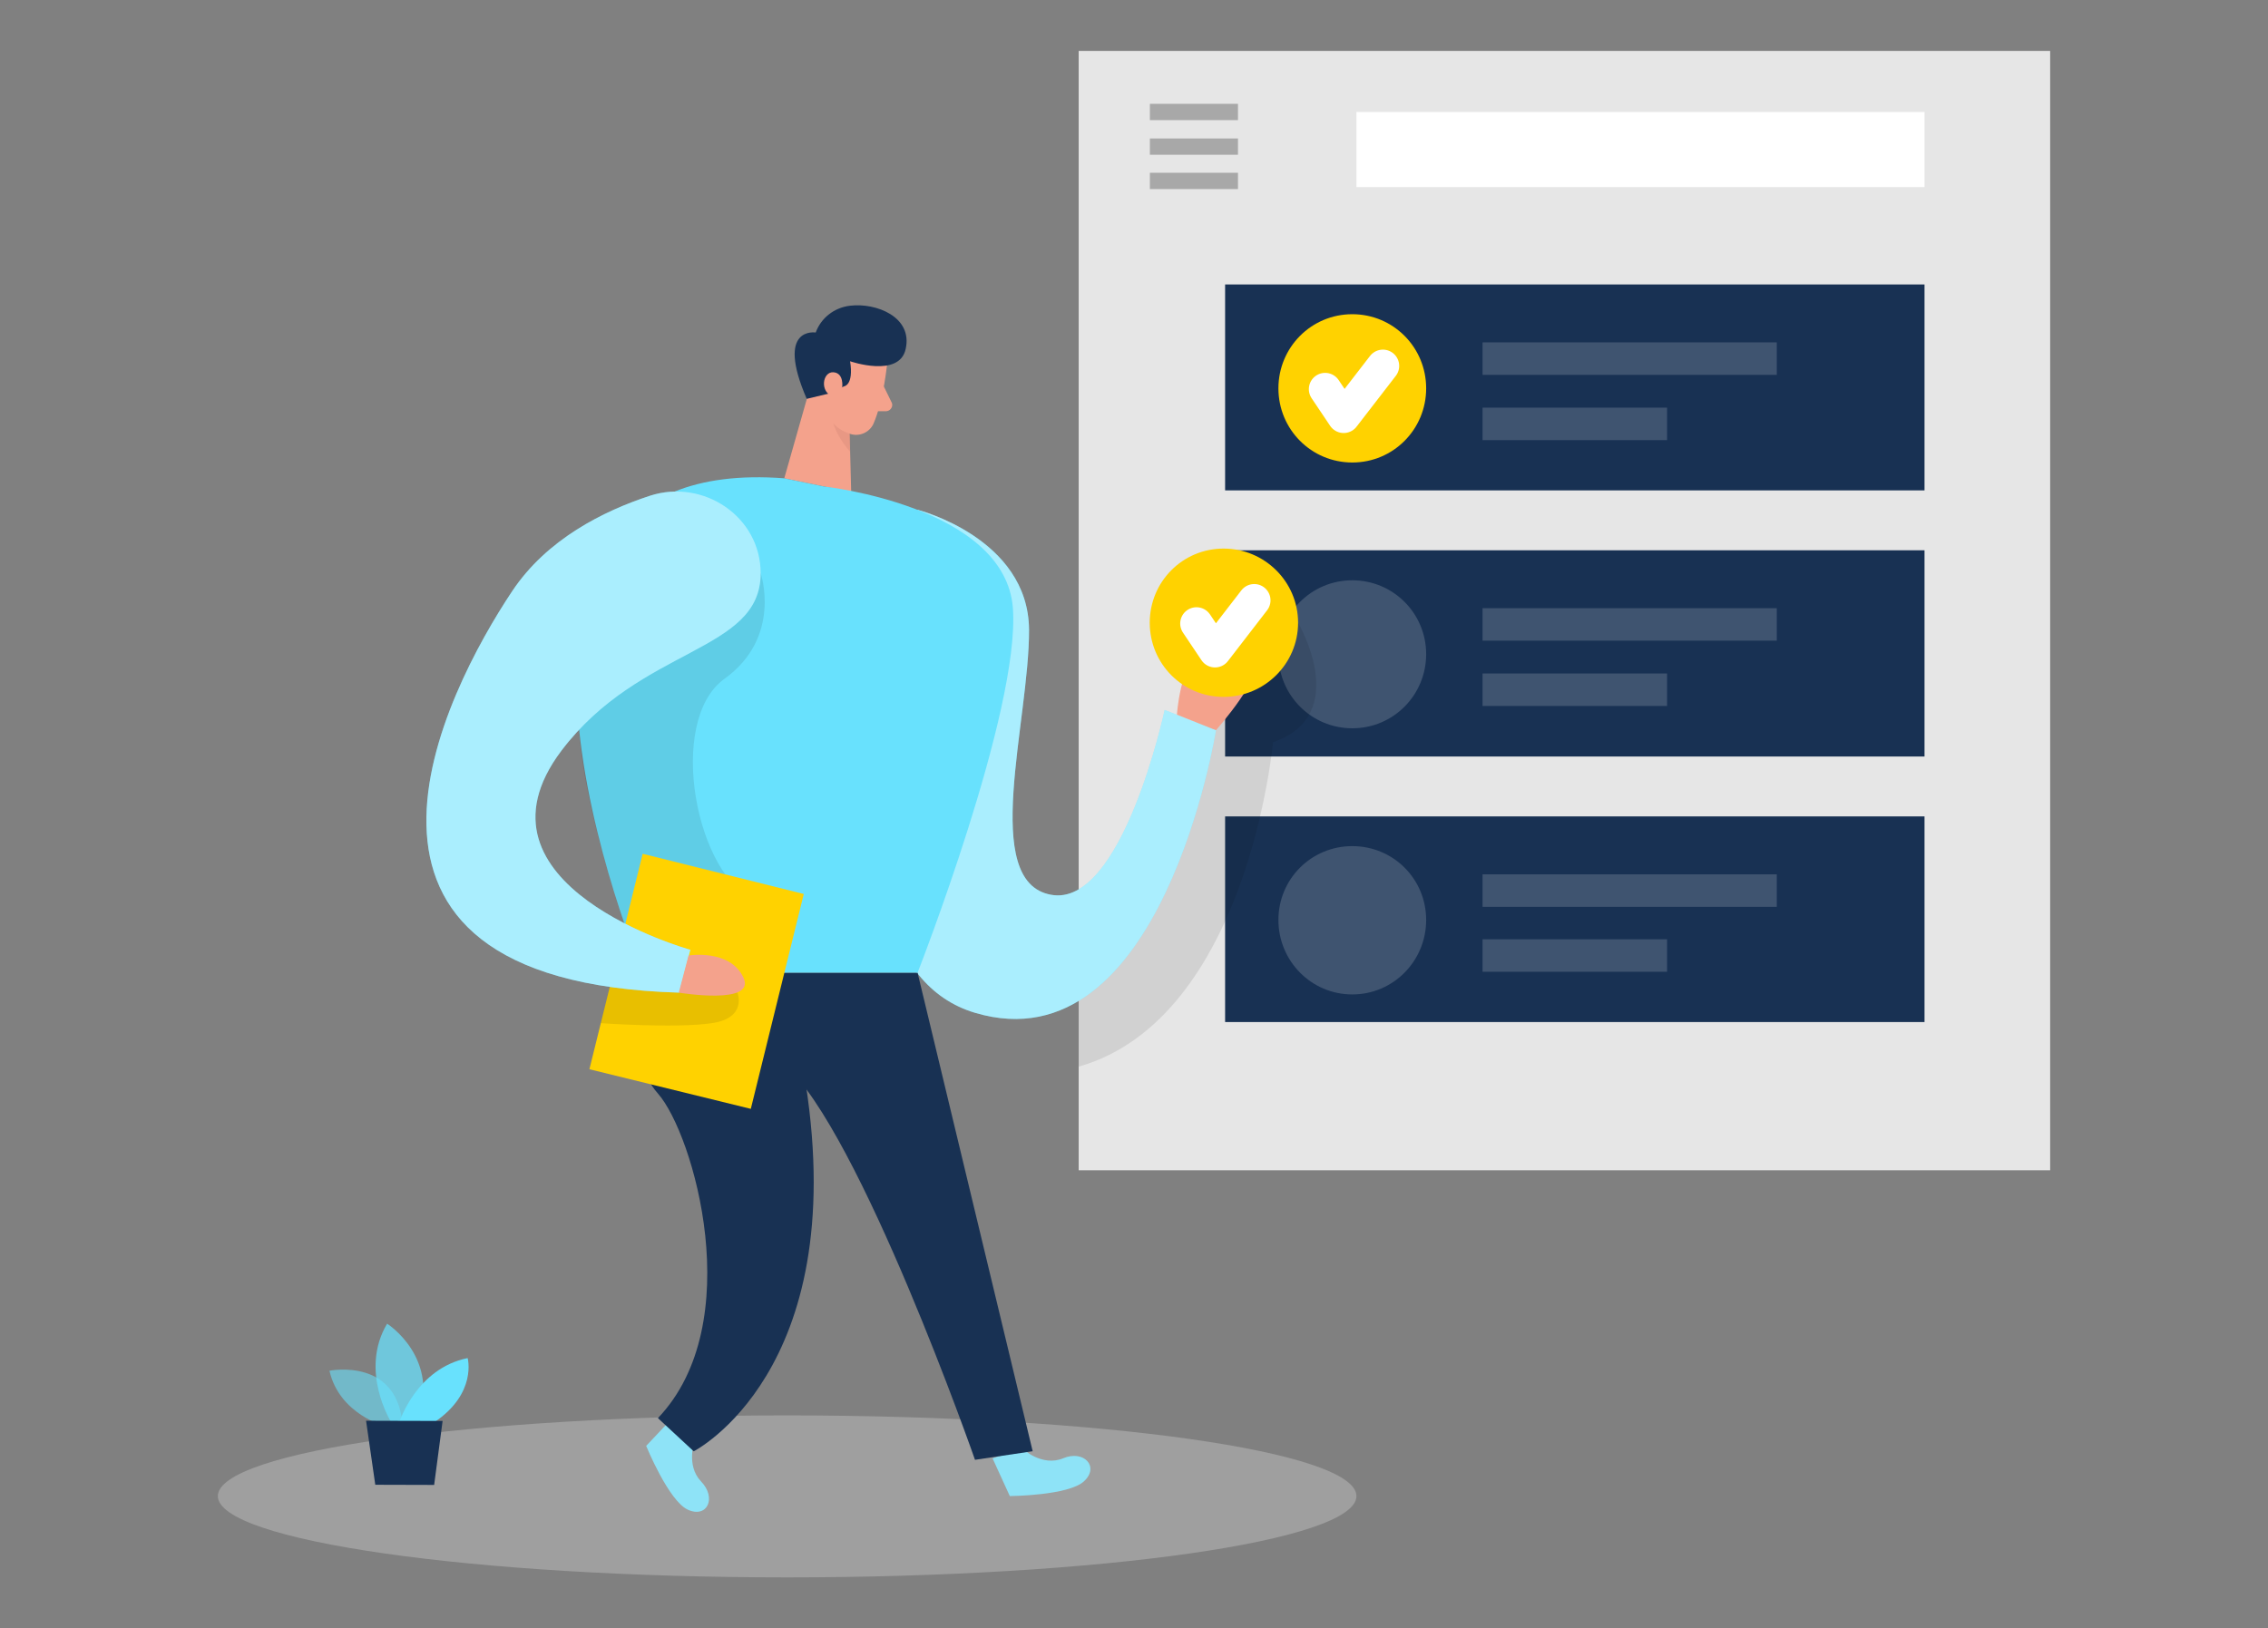
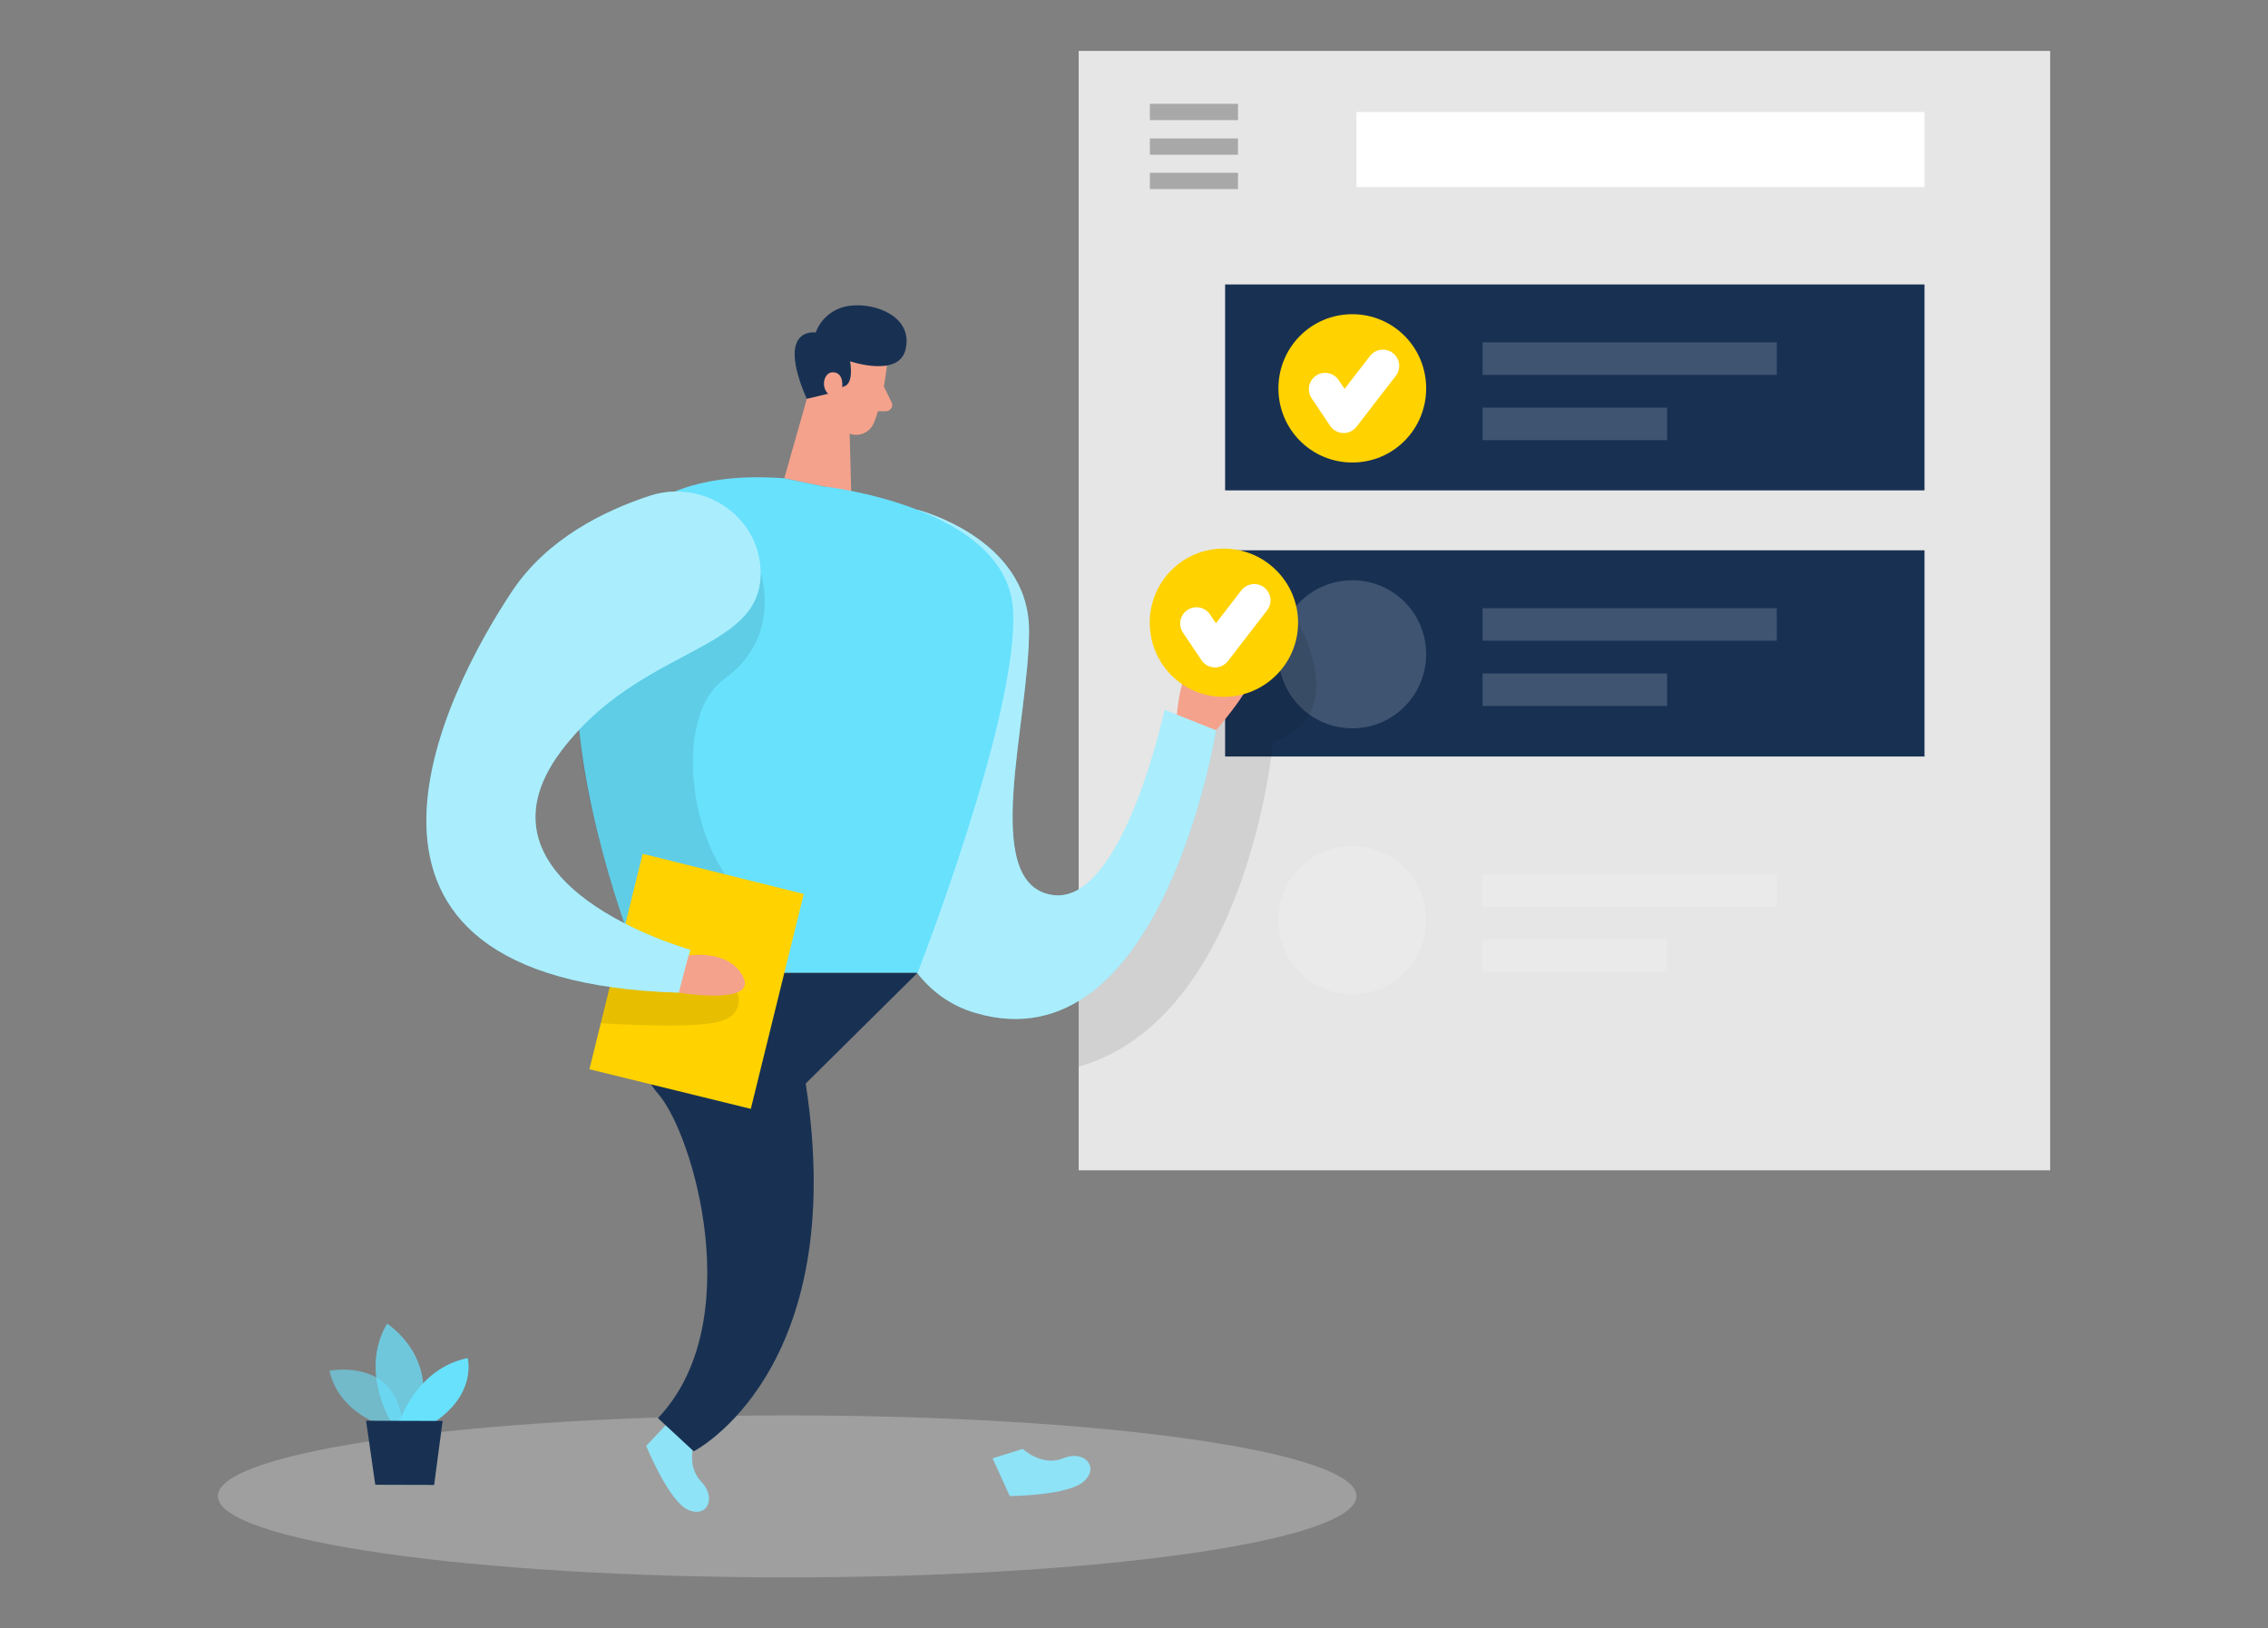
<svg xmlns="http://www.w3.org/2000/svg" version="1.1" id="Layer_1" x="0px" y="0px" width="278.5px" height="200px" viewBox="0 0 278.5 200" enable-background="new 0 0 278.5 200" xml:space="preserve">
  <rect x="0" y="0" width="278.5" height="200" fill="#808080" stroke="none" />
  <g>
    <path fill="#68E1FD" d="M125.59,177.965c0,0,2.364,2.226,4.964,1.15c2.562-1.075,4.487,1.06,2.558,2.825   c-1.894,1.765-9.113,1.819-9.113,1.819l-2.119-4.64L125.59,177.965z" />
    <path fill="#68E1FD" d="M85.324,176.905c0,0-1.151,3.05,0.762,5.056c1.951,2.005,0.763,4.575-1.638,3.464   c-2.364-1.11-5.101-7.83-5.101-7.83l3.505-3.721L85.324,176.905z" />
    <path opacity="0.3" fill="#E6E6E6" enable-background="new    " d="M96.659,173.849c38.635,0,69.906,4.428,69.906,9.911   c0,5.485-31.271,9.986-69.906,9.986c-38.601,0-69.909-4.501-69.909-9.986C26.75,178.276,58.058,173.849,96.659,173.849z" />
    <path fill="#E6E6E6" d="M132.457,6.254H251.75v137.487H132.457V6.254z" />
    <path fill="#183153" d="M150.438,34.939h85.884v25.293h-85.884V34.939z" />
    <path fill="none" stroke="#A8A8A8" stroke-width="2" stroke-miterlimit="10" d="M141.202,13.754h10.816" />
    <path fill="none" stroke="#A8A8A8" stroke-width="2" stroke-miterlimit="10" d="M141.202,18.007h10.816" />
    <path fill="none" stroke="#A8A8A8" stroke-width="2" stroke-miterlimit="10" d="M141.202,22.223h10.816" />
    <path fill="#FFFFFF" d="M166.565,13.754h69.757v9.222h-69.757V13.754z" />
    <path fill="#FFD200" d="M166.056,38.593c5.035,0,9.07,4.072,9.07,9.108s-4.035,9.107-9.07,9.107c-5.036,0-9.072-4.071-9.072-9.107   S161.02,38.593,166.056,38.593z" />
    <path fill="none" stroke="#FFFFFF" stroke-width="4" stroke-linecap="round" stroke-linejoin="round" d="M162.72,47.798   l2.275,3.389l4.82-6.244" />
    <path opacity="0.17" fill="#FFFFFF" enable-background="new    " d="M182.051,42.052h36.13v3.99h-36.13V42.052z" />
    <path opacity="0.17" fill="#FFFFFF" enable-background="new    " d="M182.051,50.07h22.658v3.991h-22.658V50.07z" />
    <path fill="#183153" d="M150.438,67.59h85.884v25.33h-85.884V67.59z" />
    <path opacity="0.17" fill="#FFFFFF" enable-background="new    " d="M166.056,71.275c5.035,0,9.07,4.071,9.07,9.071   c0,5.036-4.035,9.108-9.07,9.108c-5.036,0-9.072-4.072-9.072-9.108C156.983,75.347,161.02,71.275,166.056,71.275z" />
    <path opacity="0.17" fill="#FFFFFF" enable-background="new    " d="M182.051,74.704h36.13v3.989h-36.13V74.704z" />
    <path opacity="0.17" fill="#FFFFFF" enable-background="new    " d="M182.051,82.722h22.658v3.991h-22.658V82.722z" />
-     <path fill="#183153" d="M150.438,100.278h85.884v25.257h-85.884V100.278z" />
+     <path fill="#183153" d="M150.438,100.278h85.884h-85.884V100.278z" />
    <path opacity="0.17" fill="#FFFFFF" enable-background="new    " d="M166.056,103.927c5.035,0,9.07,4.034,9.07,9.071   s-4.035,9.146-9.07,9.146c-5.036,0-9.072-4.108-9.072-9.146S161.02,103.927,166.056,103.927z" />
    <path opacity="0.17" fill="#FFFFFF" enable-background="new    " d="M182.051,107.393h36.13v3.99h-36.13V107.393z" />
    <path opacity="0.17" fill="#FFFFFF" enable-background="new    " d="M182.051,115.368h22.658v3.99h-22.658V115.368z" />
    <path fill="#183153" d="M78.923,119.474c0,0-2.513,9.95,1.867,14.842c4.38,4.965,11.109,28.232,0,39.868l4.396,4.076   c0,0,19.24-9.771,13.749-45.17l13.739-13.606L78.923,119.474z" />
    <path opacity="0.09" enable-background="new    " d="M159.398,76.488c0,0,6.692,11.318-3.08,14.672c0,0-3.051,33.914-23.862,39.855   v-11.542l16.302-34.782L159.398,76.488z" />
    <path fill="#68E1FD" d="M112.674,62.617c0,0,13.606,3.448,13.688,14.727c0.045,11.241-6.038,30.968,2.686,32.554   c8.76,1.66,13.969-22.692,13.969-22.692l6.301,2.479c0,0-6.621,41.555-29.593,34.715C96.827,117.559,112.674,62.617,112.674,62.617   z" />
    <path opacity="0.44" fill="#FFFFFF" enable-background="new    " d="M112.674,62.617c0,0,13.606,3.448,13.688,14.727   c0.045,11.241-6.038,30.968,2.686,32.554c8.76,1.66,13.969-22.692,13.969-22.692l6.301,2.479c0,0-6.621,41.555-29.593,34.715   C96.827,117.559,112.674,62.617,112.674,62.617z" />
    <path fill="#F4A28C" d="M100.456,44.14l-4.15,14.609l8.217,1.688l-0.297-11.313L100.456,44.14z" />
-     <path opacity="0.31" fill="#CE8172" enable-background="new    " d="M104.412,51.578c-1-0.376-1.873-1.043-2.513-1.917   c0,0-0.21,2.762,2.507,5.843L104.412,51.578z" />
    <path fill="#68E1FD" d="M96.306,58.749l4.855,1.003c0,0,22.289,2.41,23.22,14.966c0.896,12.595-11.707,44.756-11.707,44.756H78.923   C78.923,119.474,51.88,55.381,96.306,58.749L96.306,58.749z" />
    <path opacity="0.09" enable-background="new    " d="M93.404,70.4c0,0,2.695,7.838-4.442,12.976   c-7.139,5.102-3.648,24.361,4.15,27.557c7.798,3.121-4.866,9.747-10.305,7.051c-5.405-2.771-6.167-4.575-6.167-4.575   S71.61,98.896,71.11,89.64C70.573,80.347,93.404,70.4,93.404,70.4L93.404,70.4z" />
    <path fill="#FFD200" d="M78.917,104.867l19.782,4.94l-6.503,26.392l-19.819-4.866L78.917,104.867z" />
    <path opacity="0.09" enable-background="new    " d="M90.56,121.924c0,0,1.247,3.1-3.148,3.75s-13.651,0-13.651,0l1.525-6.2   L90.56,121.924z" />
    <path fill="#68E1FD" d="M93.404,70.4c0-6.918-7.01-11.642-13.591-9.509c-5.716,1.873-12.67,5.338-16.921,11.725   c-8.141,12.209-26.774,47.947,20.515,49.308l1.364-5.265c0,0-28.348-7.867-15.831-24.456C78.698,79.318,93.425,80.188,93.404,70.4z   " />
    <path opacity="0.44" fill="#FFFFFF" enable-background="new    " d="M93.404,70.4c0-6.918-7.01-11.642-13.591-9.509   c-5.716,1.873-12.67,5.338-16.921,11.725c-8.141,12.209-26.774,47.947,20.515,49.308l1.364-5.265c0,0-28.348-7.867-15.831-24.456   C78.698,79.318,93.425,80.188,93.404,70.4z" />
    <path fill="#F4A28C" d="M144.523,87.782c0,0,0.379-6.028,2.794-7.716c2.416-1.725,2.001,2.589,2.001,2.589s2.415-2.794,4.415-1.488   c2.001,1.268-4.415,8.518-4.415,8.518L144.523,87.782z" />
    <path fill="#F4A28C" d="M108.944,44.575c0,0-0.419,4.572-1.693,7.491c-0.538,1.146-1.936,1.674-3.083,1.135   c-0.039,0-0.039,0-0.039,0c-1.878-0.707-3.135-2.468-3.249-4.509l-0.656-4.21c-0.095-1.761,0.924-3.394,2.563-4.059   C105.711,39.017,109.354,41.755,108.944,44.575z" />
    <path fill="#F4A28C" d="M108.524,47.456l0.967,1.979c0.185,0.366-0.005,0.811-0.37,0.996c-0.092,0.024-0.188,0.076-0.286,0.078   h-1.79L108.524,47.456z" />
    <path fill="#FFD200" d="M150.253,67.381c5.036,0,9.146,4.071,9.146,9.107c0,5.037-4.109,9.109-9.146,9.109s-9.07-4.072-9.07-9.109   C141.183,71.452,145.217,67.381,150.253,67.381z" />
    <path fill="none" stroke="#FFFFFF" stroke-width="4" stroke-linecap="round" stroke-linejoin="round" d="M146.923,76.586   l2.275,3.394l4.815-6.244" />
-     <path fill="#183153" d="M112.674,119.474l14.134,58.776l-7.083,1.055c0,0-14.097-40.359-23.42-48.581L112.674,119.474z" />
    <path fill="#F4A28C" d="M84.552,117.363c0,0,5.046-0.83,6.718,2.665c1.709,3.495-7.916,1.896-7.916,1.896L84.552,117.363z" />
    <g>
      <path opacity="0.58" fill="#68E1FD" enable-background="new    " d="M47.315,175.189c0,0-5.639-1.45-6.861-6.825    c0,0,8.733-1.771,9.01,7.266L47.315,175.189z" />
      <path opacity="0.73" fill="#68E1FD" enable-background="new    " d="M48.032,174.674c0,0-3.95-6.29-0.497-12.091    c0,0,6.673,4.216,3.71,12.097L48.032,174.674z" />
      <path fill="#68E1FD" d="M49.041,174.674c0,0,2.088-6.596,8.385-7.864c0,0,1.187,4.319-4.082,7.874L49.041,174.674z" />
    </g>
    <path fill="#183153" d="M44.951,174.505l1.131,7.865l7.229,0.02l1.039-7.86L44.951,174.505z" />
    <path fill="#183153" d="M99.063,48.99l2.835-0.68l1.73-0.854c0,0,1.228-0.089,0.762-3.081c0,0,6.063,2.093,6.826-1.525   c0.875-3.935-3.644-5.686-6.826-5.3c-1.929,0.226-3.557,1.475-4.227,3.295C100.164,40.845,95.174,40.015,99.063,48.99z" />
    <path fill="#F4A28C" d="M103.417,47.588c0,0,0.261-1.76-1.074-1.863c-1.335-0.102-1.76,2.436,0,3.026L103.417,47.588z" />
  </g>
</svg>